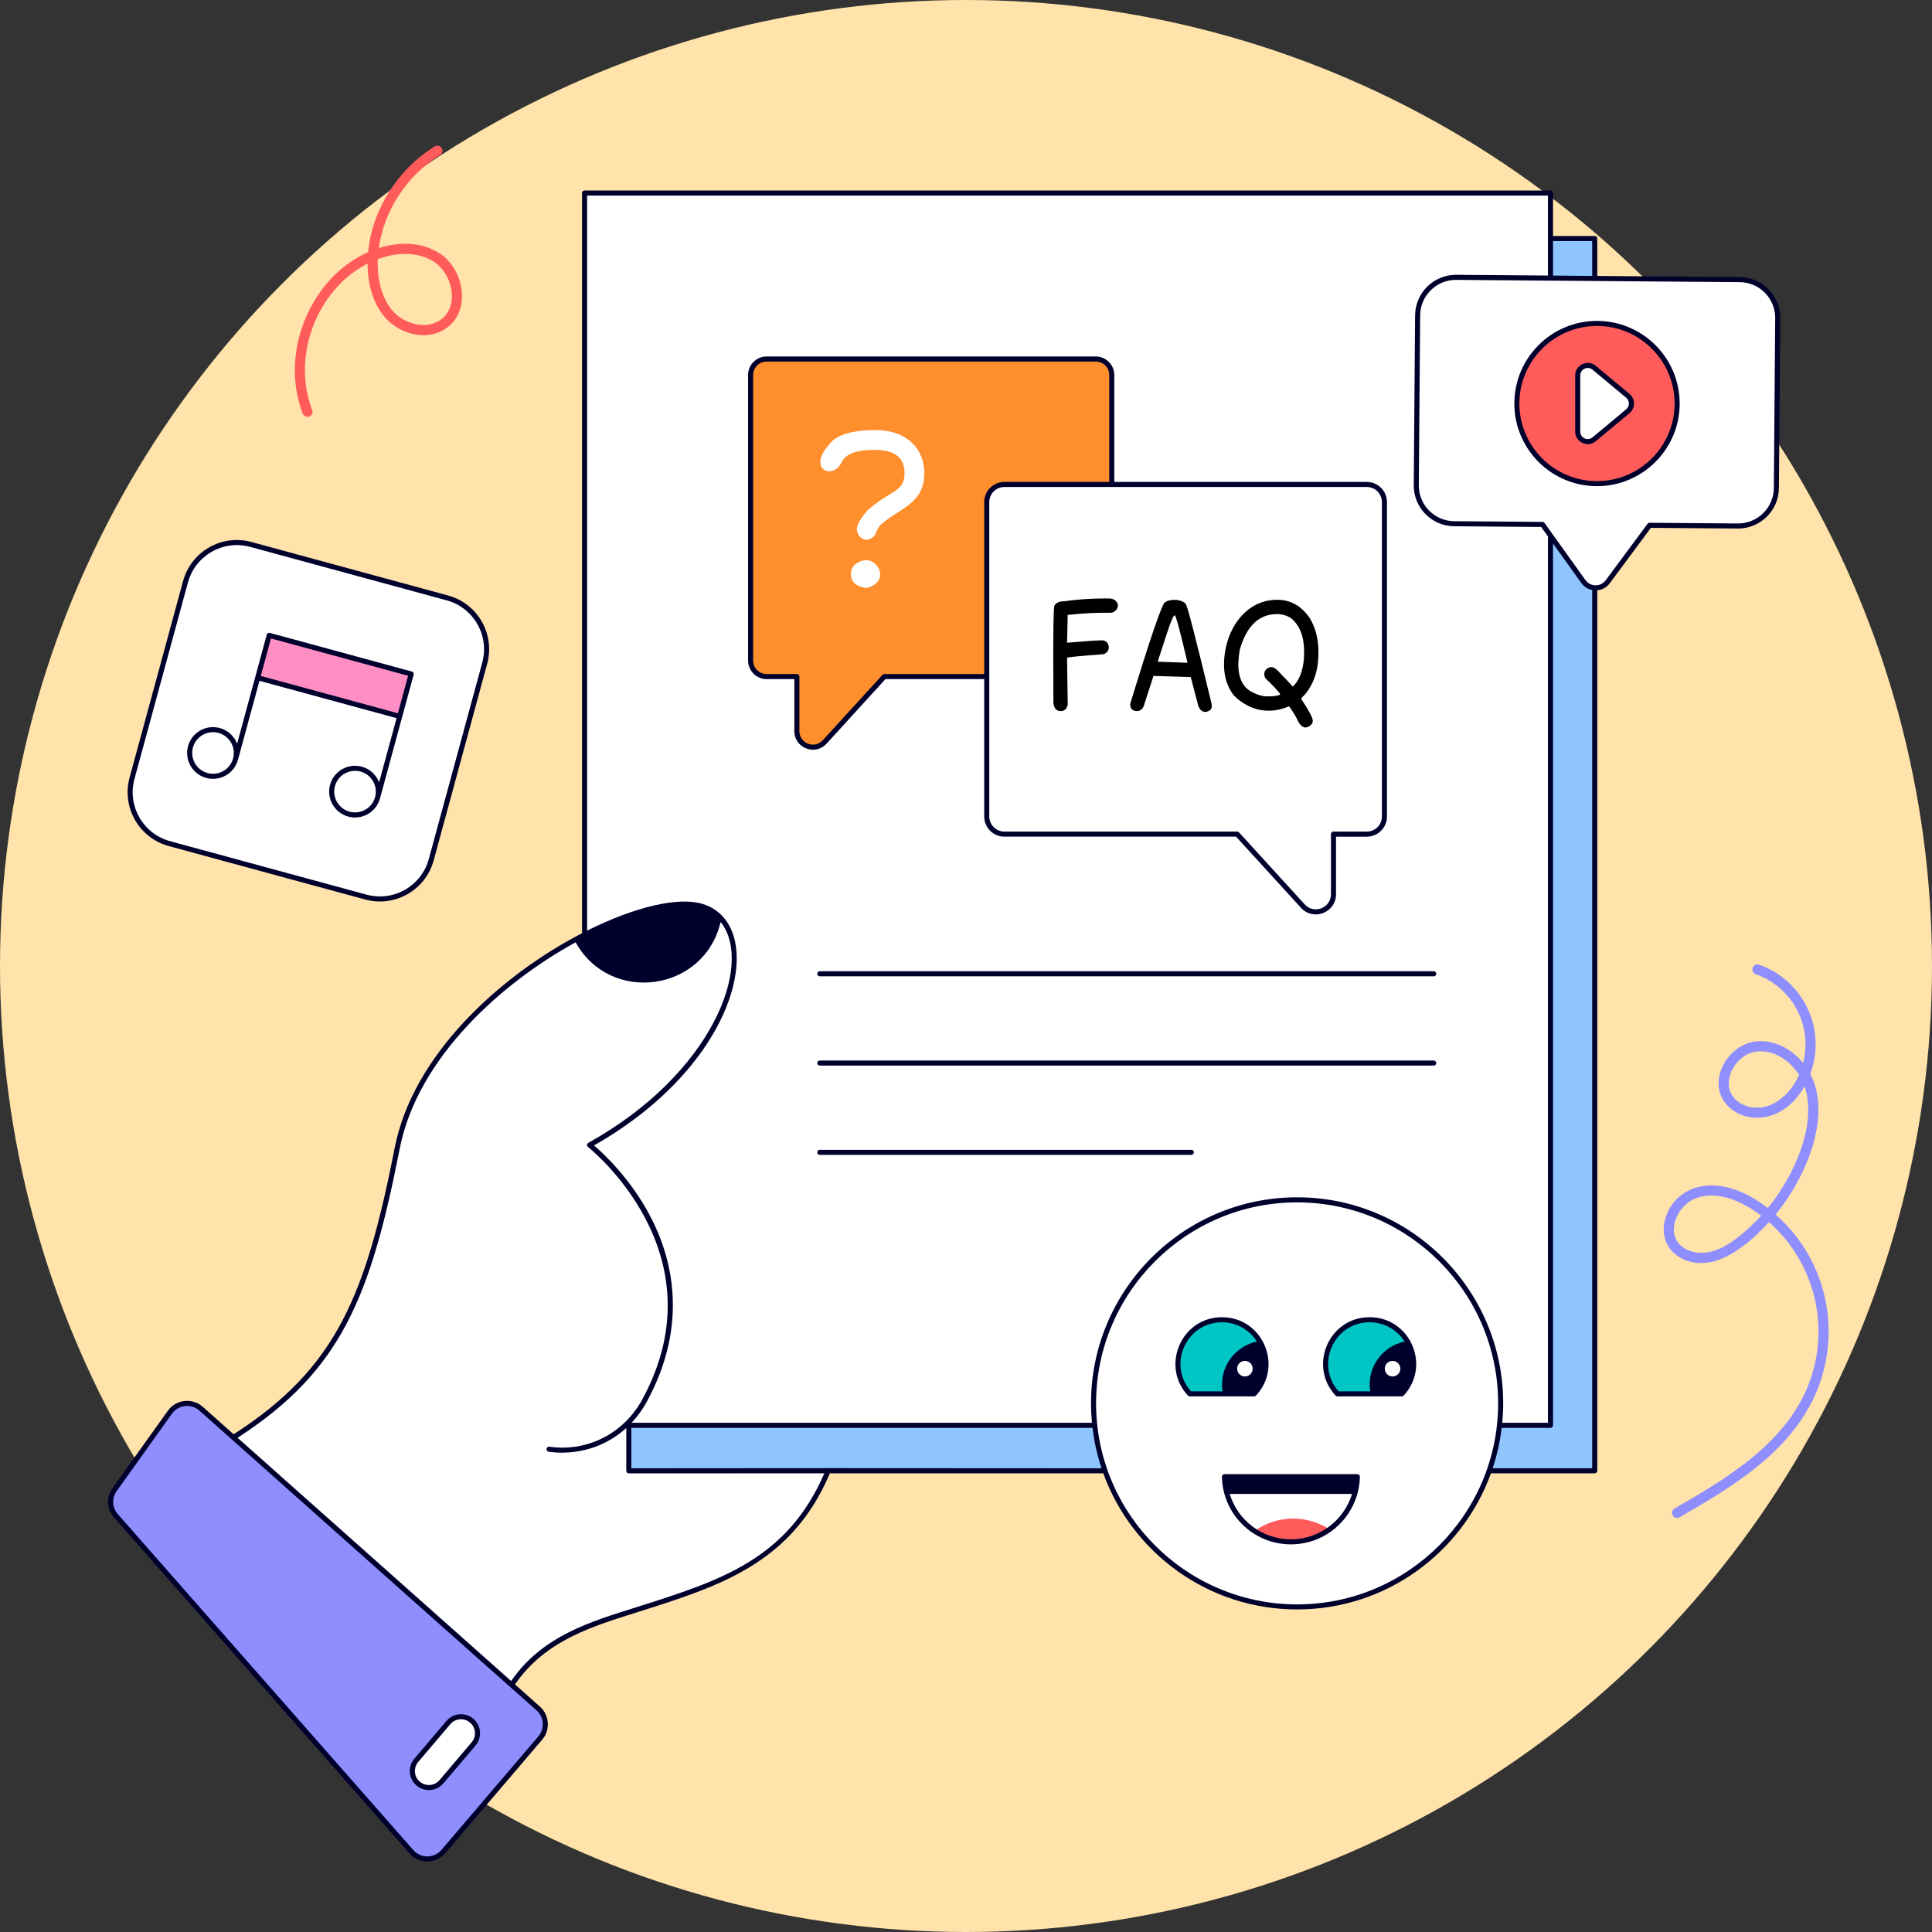
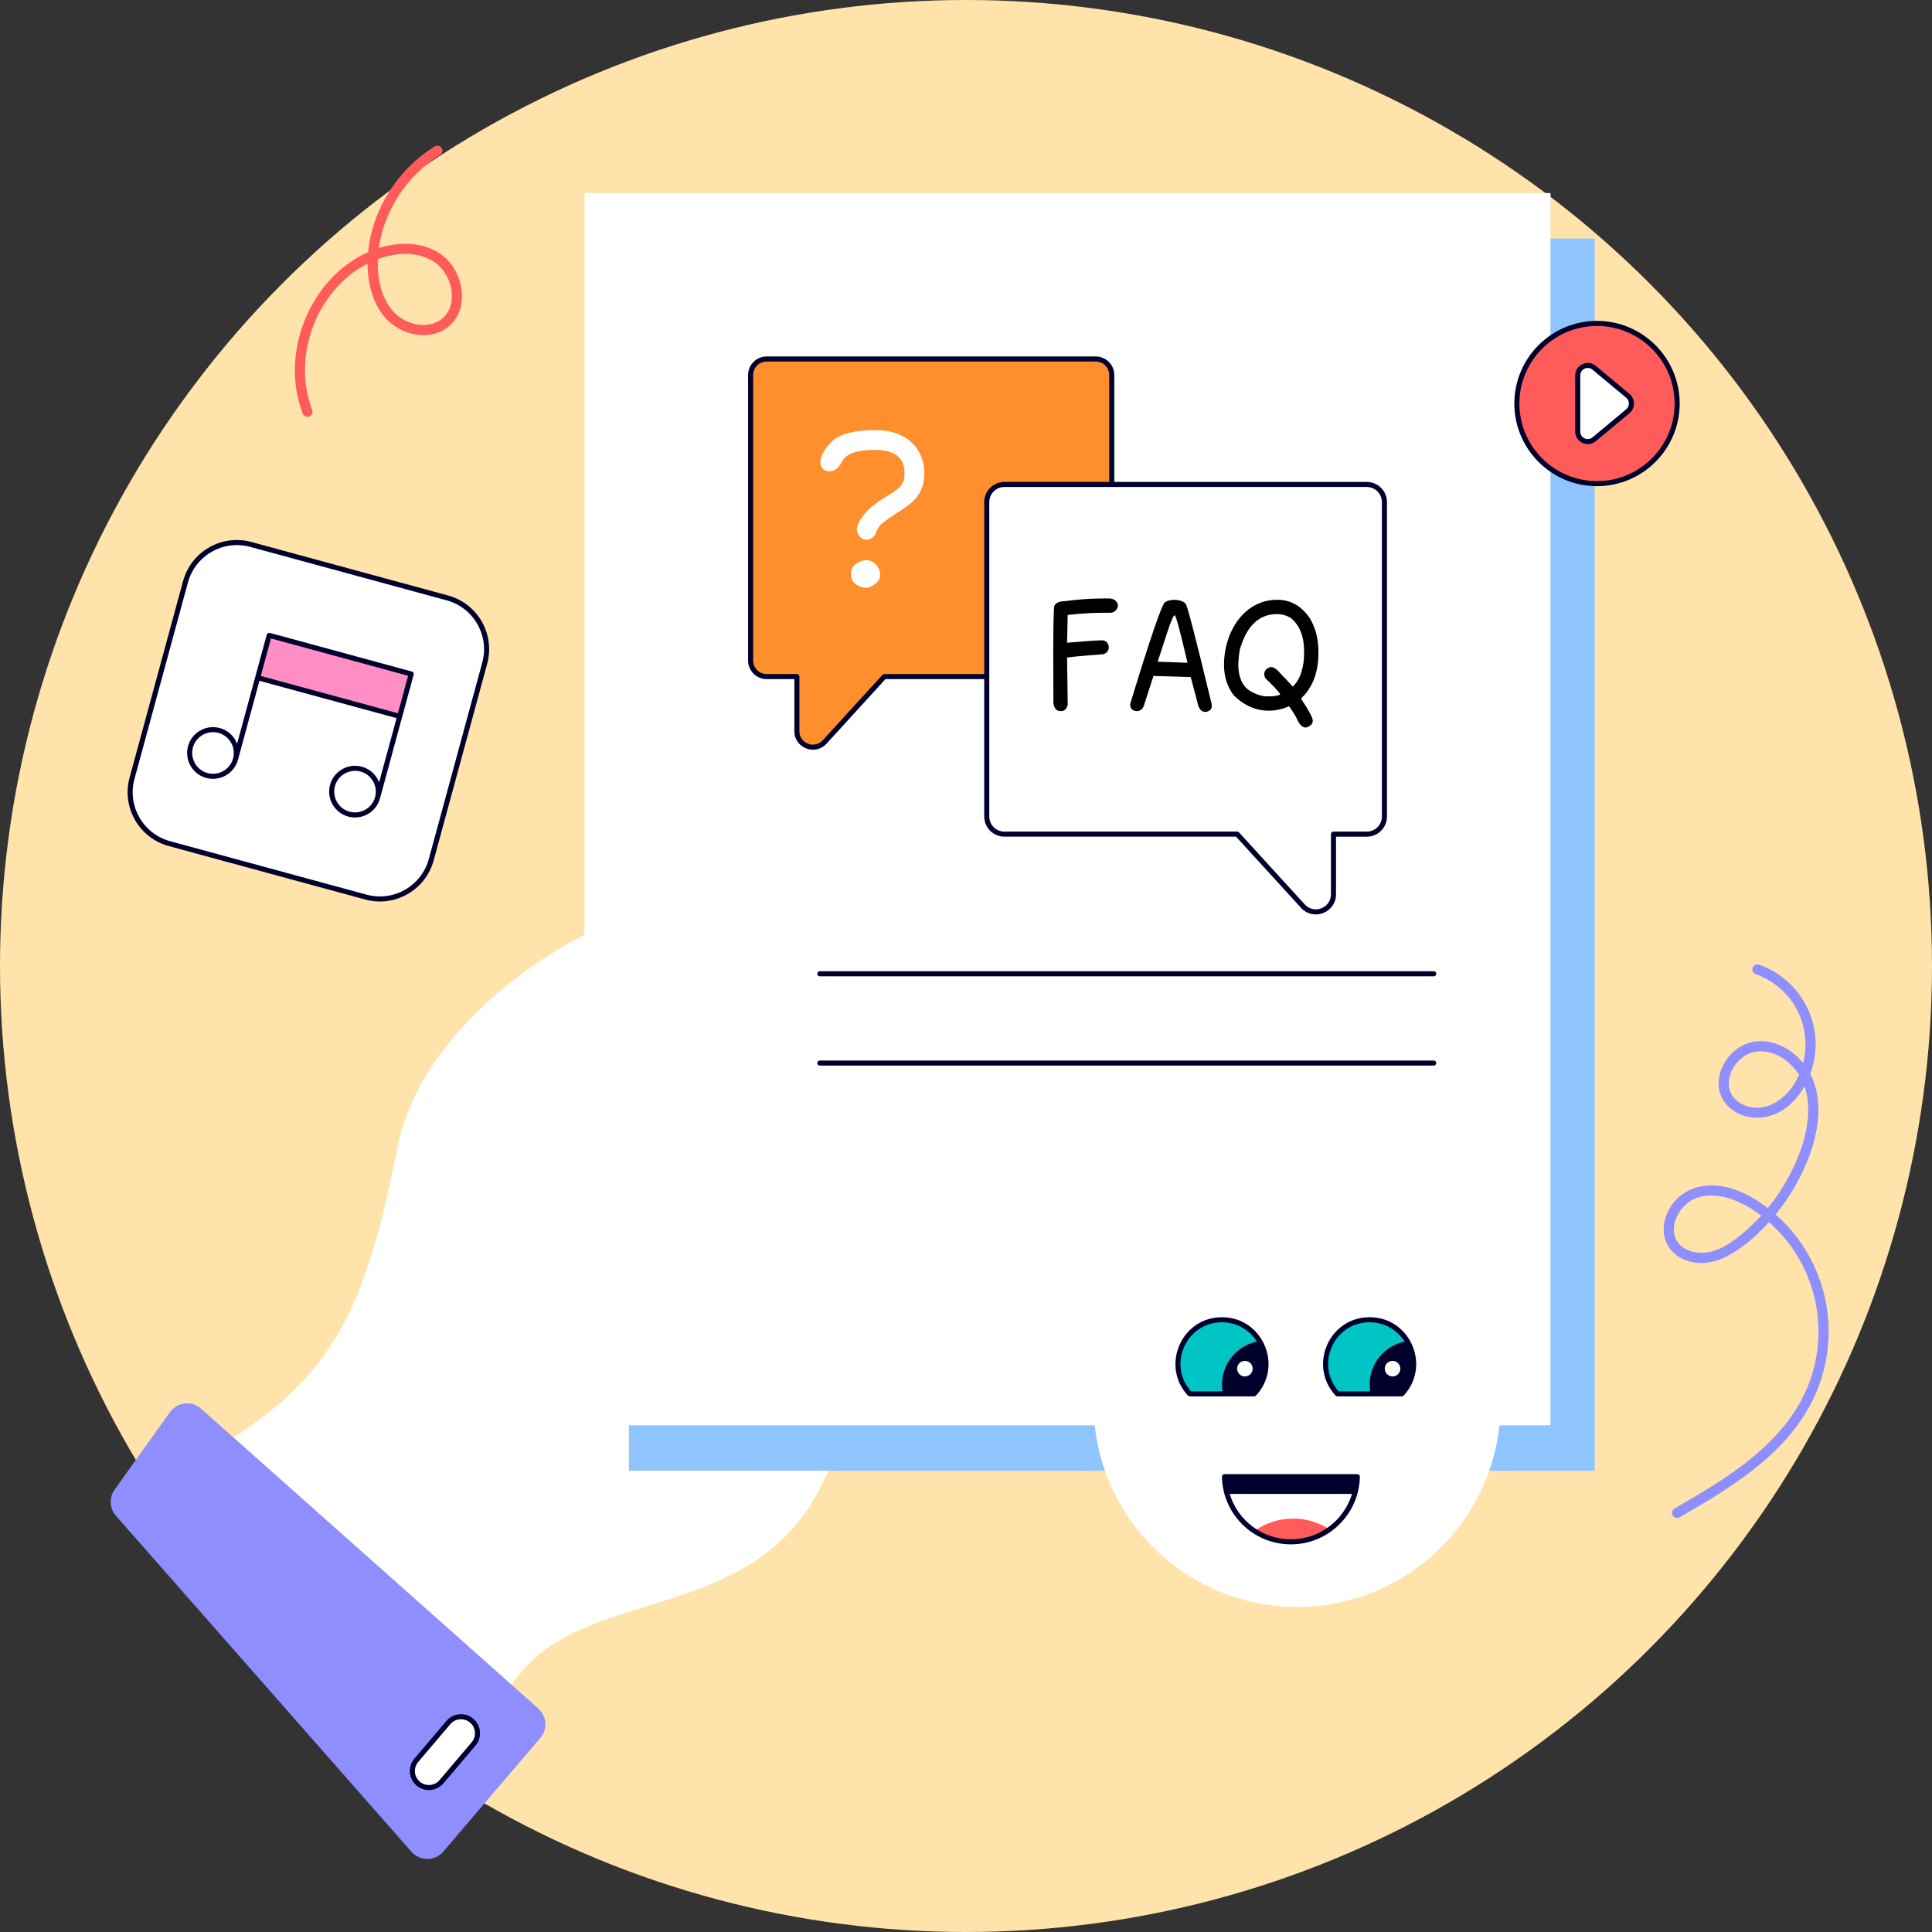
<svg xmlns="http://www.w3.org/2000/svg" width="411" height="411" viewBox="0 0 411 411" fill="none">
  <rect x="0" y="0" width="411" height="411" fill="#333333" stroke="none" />
  <circle cx="205.5" cy="205.5" r="205.5" fill="#FFE3AA" />
  <g clip-path="url(#clip0_1414_8567)">
    <path d="M339.251 50.744H133.768V312.887H339.251V50.744Z" fill="#8EC5FF" />
    <path d="M329.839 41.07H124.355V303.213H329.839V41.07Z" fill="white" />
    <path d="M116.798 308.291C125.428 309.491 133.26 305.034 137.101 297.979C154.458 266.084 125.423 243.586 125.423 243.586C153.372 228.027 160.977 203.983 153.458 195.454C152.389 194.234 150.998 193.33 149.319 192.814C143.838 191.136 133.271 193.94 122.194 199.995C105.795 208.947 88.283 225.022 84.517 244.188C78.175 276.438 71.74 291.717 49.645 305.797L108.822 358.441C123.693 335.844 161.863 347.312 176.196 312.855L133.768 312.892V302.485" fill="white" />
    <path d="M42.776 299.678L114.511 363.462C116.335 365.084 116.526 367.866 114.941 369.723L94.312 393.889C92.54 395.966 89.338 395.99 87.535 393.94L24.662 322.462C23.285 320.898 23.169 318.591 24.38 316.895L36.148 300.422C37.697 298.254 40.785 297.907 42.776 299.677L42.776 299.678Z" fill="#8E8EFF" />
    <path d="M103.115 141.083L91.737 182.893C90.096 188.923 83.877 192.481 77.847 190.84L36.032 179.463C30.001 177.822 26.442 171.604 28.084 165.574L39.462 123.764C41.103 117.734 47.322 114.176 53.352 115.817L95.167 127.194C101.198 128.835 104.756 135.053 103.115 141.083Z" fill="white" />
    <path d="M57.267 135.156L54.815 144.17L85.025 152.389L87.478 143.374L57.267 135.156Z" fill="#FF8EC5" />
    <path d="M80.314 169.707C79.595 172.351 76.867 173.912 74.222 173.193C71.573 172.472 70.012 169.745 70.732 167.1C71.452 164.456 74.179 162.895 76.828 163.616C79.473 164.336 81.034 167.063 80.314 169.708V169.707Z" fill="white" />
-     <path d="M50.104 161.488C49.384 164.132 46.656 165.693 44.011 164.974C41.362 164.253 39.801 161.525 40.521 158.881C41.241 156.237 43.968 154.676 46.617 155.397C49.262 156.117 50.823 158.843 50.104 161.489V161.488Z" fill="white" />
    <path d="M319.24 298.54C319.24 322.458 299.853 341.843 275.941 341.843C252.029 341.843 232.633 322.458 232.633 298.54C232.633 274.623 252.021 255.246 275.941 255.246C299.861 255.246 319.24 274.632 319.24 298.54Z" fill="white" />
    <path d="M269.321 290.129C269.321 292.599 268.36 294.843 266.791 296.525H253.114C251.546 294.844 250.584 292.599 250.584 290.129C250.584 284.947 254.779 280.753 259.953 280.753C263.359 280.753 266.331 282.564 267.97 285.286C268.828 286.699 269.321 288.353 269.321 290.13V290.129Z" fill="#00C5C5" />
    <path d="M300.734 290.129C300.734 292.599 299.772 294.843 298.203 296.525H284.527C282.958 294.844 281.996 292.599 281.996 290.129C281.996 284.947 286.191 280.753 291.365 280.753C294.771 280.753 297.743 282.564 299.382 285.286C300.24 286.699 300.734 288.353 300.734 290.13V290.129Z" fill="#00C5C5" />
    <path d="M288.753 314.142C288.658 318.761 286.352 322.843 282.842 325.356C280.528 327.02 277.686 327.998 274.618 327.998C271.749 327.998 269.089 327.149 266.87 325.694C263.09 323.215 260.578 318.978 260.482 314.142H288.754H288.753Z" fill="white" />
    <path d="M282.842 325.356C280.528 327.02 277.686 327.998 274.617 327.998C271.749 327.998 269.088 327.149 266.869 325.694C269.183 324.03 272.025 323.05 275.094 323.05C277.954 323.05 280.615 323.9 282.842 325.356Z" fill="#FF5B5B" />
    <path d="M100.742 370.995L93.914 379.031C92.657 380.51 90.439 380.69 88.96 379.433C87.481 378.176 87.3 375.958 88.557 374.479L95.385 366.443C96.642 364.964 98.861 364.784 100.34 366.041C101.819 367.298 102 369.516 100.742 370.995Z" fill="white" />
-     <path d="M378.183 67.692L377.894 103.822C377.858 108.319 374.183 111.935 369.685 111.899L350.92 111.748L342.016 123.763C340.724 125.506 338.106 125.485 336.842 123.721L328.134 111.565L309.367 111.414C304.869 111.379 301.253 107.704 301.289 103.207L301.579 67.077C301.614 62.58 305.29 58.963 309.787 59L370.105 59.483C374.603 59.519 378.219 63.194 378.183 67.691L378.183 67.692Z" fill="white" />
    <path d="M356.784 85.843C356.784 95.252 349.15 102.884 339.729 102.884C330.309 102.884 322.686 95.251 322.686 85.843C322.686 76.436 330.32 68.803 339.729 68.803C349.139 68.803 356.784 76.424 356.784 85.843Z" fill="#FF5B5B" />
    <path d="M346.292 87.482L339.134 93.447C337.743 94.606 335.631 93.617 335.631 91.807V79.882C335.631 78.072 337.743 77.083 339.133 78.241L346.291 84.201C347.316 85.055 347.316 86.628 346.291 87.483L346.292 87.482Z" fill="white" />
    <path d="M355.827 322.379C355.53 321.864 355.706 321.206 356.221 320.909C365.918 315.312 377.987 308.347 383.607 297.081C389.665 284.939 387.241 269.649 376.331 259.99C373.185 263.457 368.399 267.677 363.778 268.517C357.69 269.624 352.463 265.229 354.286 259.163C356.376 252.218 365.373 248.716 376.079 256.989C381.535 250.333 386.666 239.277 383.891 231.089C376.845 243.452 361.966 236.681 366.401 226.965C367.718 224.08 370.423 221.964 373.295 221.575C377.06 221.059 380.981 222.912 383.588 226.131C385.648 218.013 381.143 209.925 373.505 207.25C372.945 207.054 372.648 206.44 372.845 205.878C373.042 205.318 373.654 205.02 374.217 205.219C383.454 208.455 388.697 218.745 385.113 228.466C389.748 237.443 384.244 250.429 377.737 258.361C389.5 268.764 391.966 285.153 385.533 298.043C379.625 309.889 367.244 317.033 357.298 322.774C356.784 323.071 356.125 322.895 355.828 322.38L355.827 322.379ZM360.954 254.837C357.194 256.124 354.604 261.261 357.001 264.369C358.492 266.303 361.286 266.782 363.393 266.401C365.498 266.018 367.581 264.93 370.144 262.875C371.754 261.583 373.268 260.157 374.669 258.62C370.746 255.614 365.587 253.253 360.954 254.837V254.837ZM373.584 223.708C369.433 224.27 366.25 229.605 368.508 233.048C369.889 235.156 372.901 236.143 375.667 235.392C378.248 234.694 381.028 232.456 382.718 228.645C380.734 225.535 377.232 223.215 373.584 223.708Z" fill="#8E8EFF" />
    <path d="M64.403 87.988C59.383 74.966 66.091 59.032 78.313 53.638C79.164 44.656 84.59 35.973 92.485 31.158C92.991 30.848 93.654 31.009 93.964 31.517C94.274 32.024 94.113 32.687 93.606 32.996C86.587 37.277 81.671 44.843 80.578 52.784C84.639 51.501 89.374 51.328 93.343 53.789C98.658 57.086 100.249 65.699 95.268 69.579C91.231 72.728 85.393 71.186 82.298 67.955C79.639 65.177 78.194 60.98 78.196 56.075C67.531 61.502 61.952 75.65 66.41 87.215C66.624 87.769 66.348 88.392 65.793 88.606C65.242 88.819 64.617 88.546 64.402 87.989L64.403 87.988ZM80.368 55.125C80.195 59.154 81.078 63.569 83.853 66.467C86.312 69.034 90.952 70.215 93.945 67.883C97.689 64.964 96.302 58.157 92.209 55.618C88.576 53.365 84.097 53.751 80.368 55.126V55.125Z" fill="#FF5B5B" />
    <path d="M233.108 76.374H163.085C161.205 76.374 159.682 77.897 159.682 79.776V140.523C159.682 142.402 161.205 143.925 163.085 143.925H169.523V155.538C169.523 158.645 173.345 160.127 175.44 157.832L188.133 143.925H233.108C234.987 143.925 236.511 142.402 236.511 140.523V79.776C236.511 77.897 234.987 76.374 233.108 76.374Z" fill="#FF8E2D" />
    <path d="M213.66 103.061H290.766C292.836 103.061 294.513 104.739 294.513 106.809V173.7C294.513 175.769 292.836 177.447 290.766 177.447H283.676V190.234C283.676 193.655 279.467 195.287 277.161 192.76L263.185 177.447H213.66C211.59 177.447 209.912 175.769 209.912 173.7V106.809C209.912 104.739 211.59 103.061 213.66 103.061Z" fill="white" />
    <path d="M35.892 179.983L77.707 191.36C83.991 193.069 90.535 189.363 92.257 183.035L103.636 141.225C105.355 134.906 101.634 128.395 95.31 126.676L53.495 115.299C47.175 113.579 40.663 117.301 38.944 123.624L27.566 165.434C25.85 171.74 29.584 178.267 35.892 179.983ZM28.604 165.717L39.982 123.906C41.545 118.163 47.483 114.78 53.212 116.337L95.027 127.714C100.762 129.274 104.157 135.209 102.597 140.942L91.219 182.752C89.658 188.488 83.721 191.882 77.989 190.322L36.174 178.945C30.44 177.384 27.044 171.45 28.604 165.717Z" fill="#00002D" />
    <path d="M43.87 165.493C46.784 166.284 49.823 164.569 50.624 161.63L55.195 144.834L84.367 152.771L80.65 166.428C80.04 164.853 78.722 163.574 76.97 163.097C74.041 162.303 71.009 164.033 70.213 166.959C69.417 169.886 71.152 172.916 74.08 173.712C76.995 174.505 80.034 172.789 80.834 169.849L85.545 152.535L87.998 143.522C88.076 143.235 87.907 142.939 87.621 142.861L57.41 134.642C57.34 134.623 57.269 134.619 57.199 134.627C57.057 134.645 56.929 134.719 56.842 134.831C56.8 134.887 56.767 134.951 56.749 135.02L54.296 144.033V144.035L50.439 158.208C49.829 156.633 48.51 155.355 46.76 154.879C43.819 154.082 40.801 155.808 40.002 158.741C39.206 161.668 40.941 164.698 43.869 165.494L43.87 165.493ZM79.796 169.566C79.156 171.92 76.72 173.313 74.364 172.674C72.007 172.032 70.612 169.596 71.252 167.242C71.897 164.871 74.35 163.498 76.687 164.134C79.042 164.775 80.436 167.213 79.796 169.566ZM57.647 135.82L86.819 143.757L84.648 151.732L55.476 143.796L57.647 135.82ZM41.041 159.022C41.674 156.695 44.077 155.265 46.476 155.916C48.83 156.556 50.225 158.992 49.584 161.346C48.944 163.7 46.503 165.094 44.152 164.454C41.796 163.813 40.401 161.376 41.041 159.022Z" fill="#00002D" />
    <path d="M267.184 296.892C273.079 290.572 268.595 280.215 259.952 280.215C251.309 280.215 246.844 290.592 252.72 296.892C252.822 297.001 252.964 297.063 253.114 297.063H266.79C266.939 297.063 267.081 297.002 267.184 296.892ZM260.074 295.986H253.353C248.329 290.32 252.335 281.291 259.953 281.291C263.005 281.291 265.765 282.826 267.393 285.396C263.146 286.289 259.953 290.046 259.953 294.566C259.953 295.053 260.001 295.523 260.074 295.986Z" fill="#00002D" />
    <path d="M291.364 280.214C282.682 280.214 278.256 290.591 284.132 296.891C284.234 297 284.376 297.062 284.526 297.062H298.202C298.351 297.062 298.493 297.001 298.596 296.891C304.49 290.574 300.01 280.214 291.364 280.214ZM291.485 295.986H284.765C279.74 290.32 283.746 281.291 291.364 281.291C294.417 281.291 297.177 282.826 298.804 285.396C294.077 286.39 290.698 290.92 291.484 295.986H291.485Z" fill="#00002D" />
    <path d="M288.753 313.604H260.481C260.179 313.604 259.938 313.853 259.943 314.152C260.099 322.084 266.555 328.536 274.617 328.536C282.678 328.536 289.126 322.049 289.29 314.153C289.296 313.85 289.052 313.604 288.752 313.604H288.753ZM274.617 327.46C268.529 327.46 263.311 323.467 261.598 317.802H287.622C285.895 323.449 280.718 327.46 274.617 327.46Z" fill="#00002D" />
    <path d="M94.326 379.38L101.154 371.344C102.604 369.637 102.398 367.082 100.689 365.631C98.984 364.183 96.422 364.393 94.976 366.096L88.148 374.132C86.701 375.836 86.909 378.398 88.613 379.844C90.315 381.291 92.88 381.083 94.326 379.38ZM88.968 374.827L95.796 366.791C96.859 365.542 98.739 365.386 99.993 366.45C101.246 367.515 101.4 369.393 100.334 370.647L93.506 378.683C92.443 379.934 90.561 380.086 89.309 379.024C88.058 377.961 87.905 376.078 88.968 374.827Z" fill="#00002D" />
-     <path d="M370.108 58.947L339.79 58.704V50.745C339.79 50.448 339.549 50.207 339.252 50.207H330.377V41.071C330.377 40.774 330.136 40.533 329.839 40.533H124.356C124.059 40.533 123.818 40.774 123.818 41.071V198.527C106.106 207.689 87.826 224.564 83.99 244.086C77.81 275.513 71.651 291.01 49.703 305.119L43.134 299.277C40.91 297.3 37.448 297.68 35.71 300.112L23.943 316.585C22.579 318.494 22.71 321.057 24.259 322.819L87.132 394.295C89.146 396.585 92.732 396.571 94.722 394.239L115.351 370.073C117.113 368.009 116.897 364.864 114.869 363.06L109.554 358.335C116.054 348.843 126.352 345.888 135.689 342.934C153.234 337.388 168.398 332.586 176.536 313.425H234.704C240.813 330.294 256.991 342.381 275.943 342.381C294.895 342.381 311.068 330.294 317.175 313.425H339.254C339.551 313.425 339.792 313.184 339.792 312.887V125.575C340.851 125.48 341.806 124.951 342.449 124.083L351.19 112.289L369.681 112.437H369.753C374.506 112.437 378.394 108.589 378.432 103.826L378.722 67.696C378.76 62.898 374.909 58.985 370.11 58.947H370.108ZM330.377 51.283H338.714V58.695L330.377 58.628V51.283ZM124.894 41.608H329.301V58.62L309.791 58.463H309.721C304.966 58.463 301.078 62.312 301.04 67.073L300.75 103.203C300.712 108.002 304.563 111.915 309.362 111.952L327.855 112.1L329.301 114.118V302.673H319.578C319.706 301.311 319.779 299.934 319.779 298.539C319.779 274.369 300.114 254.706 275.942 254.706C251.77 254.706 232.096 274.369 232.096 298.539C232.096 299.934 232.168 301.311 232.297 302.673H134.353C135.59 301.366 136.677 299.882 137.574 298.234C146.654 281.549 142.953 267.454 138.247 258.569C134.024 250.592 128.248 245.275 126.369 243.669C158.141 225.617 163.369 196.569 149.478 192.299C144.31 190.716 135.071 192.89 124.894 197.981V41.608ZM114.153 363.865C115.746 365.281 115.916 367.752 114.531 369.374L93.903 393.54C92.346 395.365 89.528 395.392 87.939 393.586L25.067 322.108C23.849 320.723 23.746 318.709 24.818 317.209L36.585 300.735C37.949 298.829 40.668 298.524 42.419 300.08C50.388 307.171 106.076 356.732 114.153 363.865ZM135.363 341.91C125.498 345.027 115.397 347.986 108.736 357.609L50.54 305.862C72.615 291.585 78.826 275.918 85.046 244.292C88.844 224.962 106.859 208.979 122.452 200.466C122.454 200.465 122.456 200.465 122.457 200.464C129.875 213.777 149.837 210.975 153.299 196.133C160.352 204.939 151.851 228.259 125.162 243.116C125.004 243.203 124.901 243.365 124.887 243.546C124.873 243.726 124.951 243.9 125.094 244.011C125.381 244.233 153.572 266.59 136.629 297.722C132.756 304.836 125.148 308.822 117.171 307.799L116.876 307.759C116.579 307.71 116.309 307.921 116.267 308.215C116.224 308.51 116.429 308.782 116.723 308.824C116.863 308.811 125.697 310.611 133.231 303.778V312.894C133.231 313.191 133.472 313.432 133.769 313.432C176.811 313.426 172.468 313.426 175.368 313.426C167.396 331.784 153.232 336.26 135.362 341.91H135.363ZM134.307 312.35V303.752H232.417C232.77 306.718 233.42 309.594 234.337 312.35C164.17 312.312 187.359 312.31 134.307 312.35ZM275.942 341.306C252.359 341.306 233.172 322.121 233.172 298.54C233.172 274.96 252.359 255.784 275.942 255.784C299.525 255.784 318.702 274.964 318.702 298.54C318.702 322.117 299.52 341.306 275.942 341.306ZM338.714 312.35H317.538C318.456 309.593 319.105 306.717 319.458 303.752H329.839C330.136 303.752 330.377 303.511 330.377 303.214V115.621L336.404 124.034C336.968 124.823 337.788 125.339 338.714 125.519V312.349V312.35ZM377.354 103.818C377.32 107.99 373.916 111.361 369.75 111.361H369.688L350.923 111.21C350.724 111.22 350.589 111.29 350.487 111.428L341.583 123.443C340.509 124.891 338.334 124.879 337.278 123.409L328.57 111.253C328.47 111.112 328.31 111.029 328.137 111.028L309.369 110.877C305.166 110.844 301.792 107.416 301.825 103.213L302.115 67.083C302.148 62.911 305.555 59.54 309.72 59.54H309.781L370.099 60.024C374.302 60.057 377.677 63.485 377.644 67.689L377.354 103.819L377.354 103.818Z" fill="#00002D" />
    <path d="M339.73 68.265C330.035 68.265 322.148 76.151 322.148 85.844C322.148 95.538 330.035 103.423 339.73 103.423C349.425 103.423 357.322 95.537 357.322 85.844C357.322 76.151 349.43 68.265 339.73 68.265ZM339.73 102.347C330.629 102.347 323.224 94.944 323.224 85.844C323.224 76.745 330.629 69.341 339.73 69.341C348.832 69.341 356.246 76.744 356.246 85.844C356.246 94.945 348.837 102.347 339.73 102.347Z" fill="#00002D" />
    <path d="M339.479 77.827C337.741 76.381 335.094 77.61 335.094 79.881V91.806C335.094 94.07 337.736 95.312 339.48 93.86L346.637 87.894C347.918 86.826 347.92 84.855 346.636 83.786L339.478 77.827H339.479ZM345.948 87.068L338.79 93.033C337.746 93.902 336.17 93.163 336.17 91.806V79.881C336.17 78.532 337.74 77.779 338.79 78.654L345.947 84.613C346.713 85.251 346.714 86.43 345.947 87.068H345.948Z" fill="#00002D" />
    <path d="M173.857 207.159C173.857 207.456 174.098 207.697 174.395 207.697H305.003C305.3 207.697 305.541 207.456 305.541 207.159C305.541 206.862 305.3 206.621 305.003 206.621H174.395C174.098 206.621 173.857 206.862 173.857 207.159Z" fill="#00002D" />
    <path d="M305.003 225.611H174.395C174.098 225.611 173.857 225.852 173.857 226.149C173.857 226.446 174.098 226.687 174.395 226.687H305.003C305.3 226.687 305.541 226.446 305.541 226.149C305.541 225.852 305.3 225.611 305.003 225.611Z" fill="#00002D" />
-     <path d="M253.439 244.601H174.395C174.098 244.601 173.857 244.842 173.857 245.139C173.857 245.436 174.098 245.677 174.395 245.677H253.439C253.736 245.677 253.977 245.436 253.977 245.139C253.977 244.842 253.736 244.601 253.439 244.601Z" fill="#00002D" />
    <path d="M163.085 144.464H168.985V155.539C168.985 159.131 173.4 160.865 175.838 158.195L188.371 144.464H209.376V173.699C209.376 176.061 211.298 177.985 213.661 177.985H262.949L276.766 193.123C279.406 196.016 284.216 194.151 284.216 190.234V177.986H290.767C293.13 177.986 295.053 176.063 295.053 173.7V106.809C295.053 104.447 293.13 102.524 290.767 102.524H237.049V79.777C237.049 77.604 235.281 75.836 233.108 75.836H163.084C160.911 75.836 159.143 77.603 159.143 79.777V140.523C159.143 142.696 160.91 144.465 163.084 144.465L163.085 144.464ZM293.977 106.809V173.699C293.977 175.469 292.538 176.908 290.767 176.908H283.678C283.381 176.908 283.14 177.149 283.14 177.446V190.233C283.14 193.164 279.536 194.561 277.56 192.397L263.584 177.083C263.482 176.972 263.338 176.908 263.186 176.908H213.661C211.892 176.908 210.452 175.469 210.452 173.699V106.809C210.452 105.039 211.891 103.599 213.661 103.599H290.767C292.537 103.599 293.977 105.038 293.977 106.809ZM160.219 79.776C160.219 78.197 161.505 76.912 163.084 76.912H233.108C234.688 76.912 235.973 78.197 235.973 79.776V102.523H213.66C211.298 102.523 209.375 104.446 209.375 106.809V143.388H188.131C187.98 143.388 187.836 143.452 187.734 143.563L175.041 157.47C173.276 159.4 170.06 158.154 170.06 155.54V143.927C170.06 143.63 169.819 143.389 169.522 143.389H163.083C161.504 143.389 160.218 142.104 160.218 140.524V79.778L160.219 79.776Z" fill="#00002D" />
    <path d="M266.487 291.163C266.487 292.073 265.741 292.819 264.831 292.819C263.921 292.819 263.176 292.073 263.176 291.163C263.176 290.254 263.913 289.508 264.831 289.508C265.75 289.508 266.487 290.245 266.487 291.163Z" fill="white" />
    <path d="M297.899 291.163C297.899 292.073 297.153 292.819 296.243 292.819C295.334 292.819 294.588 292.073 294.588 291.163C294.588 290.254 295.325 289.508 296.243 289.508C297.162 289.508 297.899 290.245 297.899 291.163Z" fill="white" />
    <path d="M235.914 127.313C237.929 127.313 238.568 129.443 236.715 130.272C236.183 130.537 234.251 130.055 227.134 130.811L227.003 136.729C230.872 136.391 233.373 136.222 234.508 136.222C235.869 136.222 236.626 138.447 234.802 139.164C229.603 139.557 227.003 139.813 227.003 139.933V139.982L227.134 149.626L227.184 149.66C227.031 150.739 226.524 151.277 225.663 151.277C224.747 151.277 224.224 150.694 224.094 149.529C223.979 131.244 224.187 128.785 224.339 128.785C224.709 128.207 225.352 127.918 226.268 127.918C231.402 127.203 235.401 127.329 235.914 127.314V127.313Z" fill="black" />
    <path d="M257.691 149.496C258.028 150.838 257.469 151.257 256.497 151.458C255.571 151.458 254.982 150.777 254.731 149.415L253.309 144.036C241.713 143.689 247.216 143.854 245.674 143.808L245.396 143.758L243.466 149.708C243.248 150.678 242.742 151.201 241.946 151.277C240.932 151.277 240.426 150.771 240.426 149.757C244.698 135.764 247.161 128.556 247.816 128.13C249.126 127.259 251.518 127.523 252.254 128.49C252.62 128.97 254.431 135.972 257.69 149.496H257.691ZM246.279 140.766H246.443L252.591 140.995V140.864C251.043 134.216 250.144 130.892 249.893 130.892H249.876C249.625 130.914 249.078 132.203 248.233 134.758C247.388 137.314 246.738 139.317 246.279 140.766Z" fill="black" />
    <path d="M271.702 127.591C274.579 127.591 276.906 128.921 278.683 131.58C280.743 135.076 280.433 138.71 280.465 139.002C280.465 142.696 279.435 145.693 277.374 147.992C277.015 148.276 276.835 148.521 276.835 148.728C278.459 151.169 279.271 152.7 279.271 153.321C279.271 153.975 278.818 154.454 277.914 154.76C277.801 154.711 276.792 155.136 275.821 152.75C275.015 151.333 274.469 150.499 274.187 150.249C270.446 151.94 265.939 151.474 262.432 147.878C261.07 146.091 260.389 143.939 260.389 141.422C260.389 134.412 264.665 127.592 271.702 127.592V127.591ZM263.429 141.289C263.429 144.363 264.47 146.374 266.552 147.322C268.585 148.36 269.814 148.099 270.197 148.14C270.851 148.14 271.548 148.031 272.29 147.813V147.568C271.908 147.012 270.895 145.939 269.249 144.347C269.054 144.064 268.955 143.759 268.955 143.431C268.955 142.68 269.391 142.173 270.263 141.911C270.391 141.957 271.015 141.596 272.552 143.448C273.293 144.167 274.11 145.039 275.004 146.063C276.798 144.436 277.424 141.464 277.424 139.05V138.593C277.424 135.368 276.481 132.991 274.595 131.466C273.669 130.91 272.704 130.632 271.702 130.632C267.789 130.632 265.124 133.209 263.707 138.364C263.555 139.323 263.462 140.299 263.429 141.29V141.289Z" fill="black" />
    <path d="M186.215 91.494C193.081 91.494 196.635 95.609 196.635 100.712C196.635 107.237 191.261 108.087 187.211 111.741C186.818 112.27 186.456 112.964 186.124 113.825C185.611 114.474 185.006 114.798 184.312 114.798C183.406 114.798 182.75 114.24 182.342 113.123C182.376 112.985 181.6 111.822 184.652 108.48C189.208 104.409 192.42 104.665 192.42 100.78V100.576C192.42 97.33 190.306 95.707 186.078 95.707H185.988C182.258 95.707 179.971 96.537 179.125 98.198C178.489 99.457 177.527 100.434 176.113 100.237C175.056 100.041 174.527 99.391 174.527 98.288V98.085C174.588 96.877 175.487 95.405 177.223 93.669C178.99 92.22 181.987 91.495 186.216 91.495L186.215 91.494ZM184.131 119.147C185.46 119.147 186.456 119.88 187.121 121.344C187.086 121.5 188.041 123.792 184.856 124.945L184.131 125.081C182.047 124.704 181.006 123.722 181.006 122.137V122.092C181.006 120.718 181.821 119.781 183.452 119.283L184.131 119.147Z" fill="white" />
  </g>
  <defs>
    <clipPath id="clip0_1414_8567">
      <rect width="366" height="365" fill="white" transform="translate(23 31)" />
    </clipPath>
  </defs>
</svg>